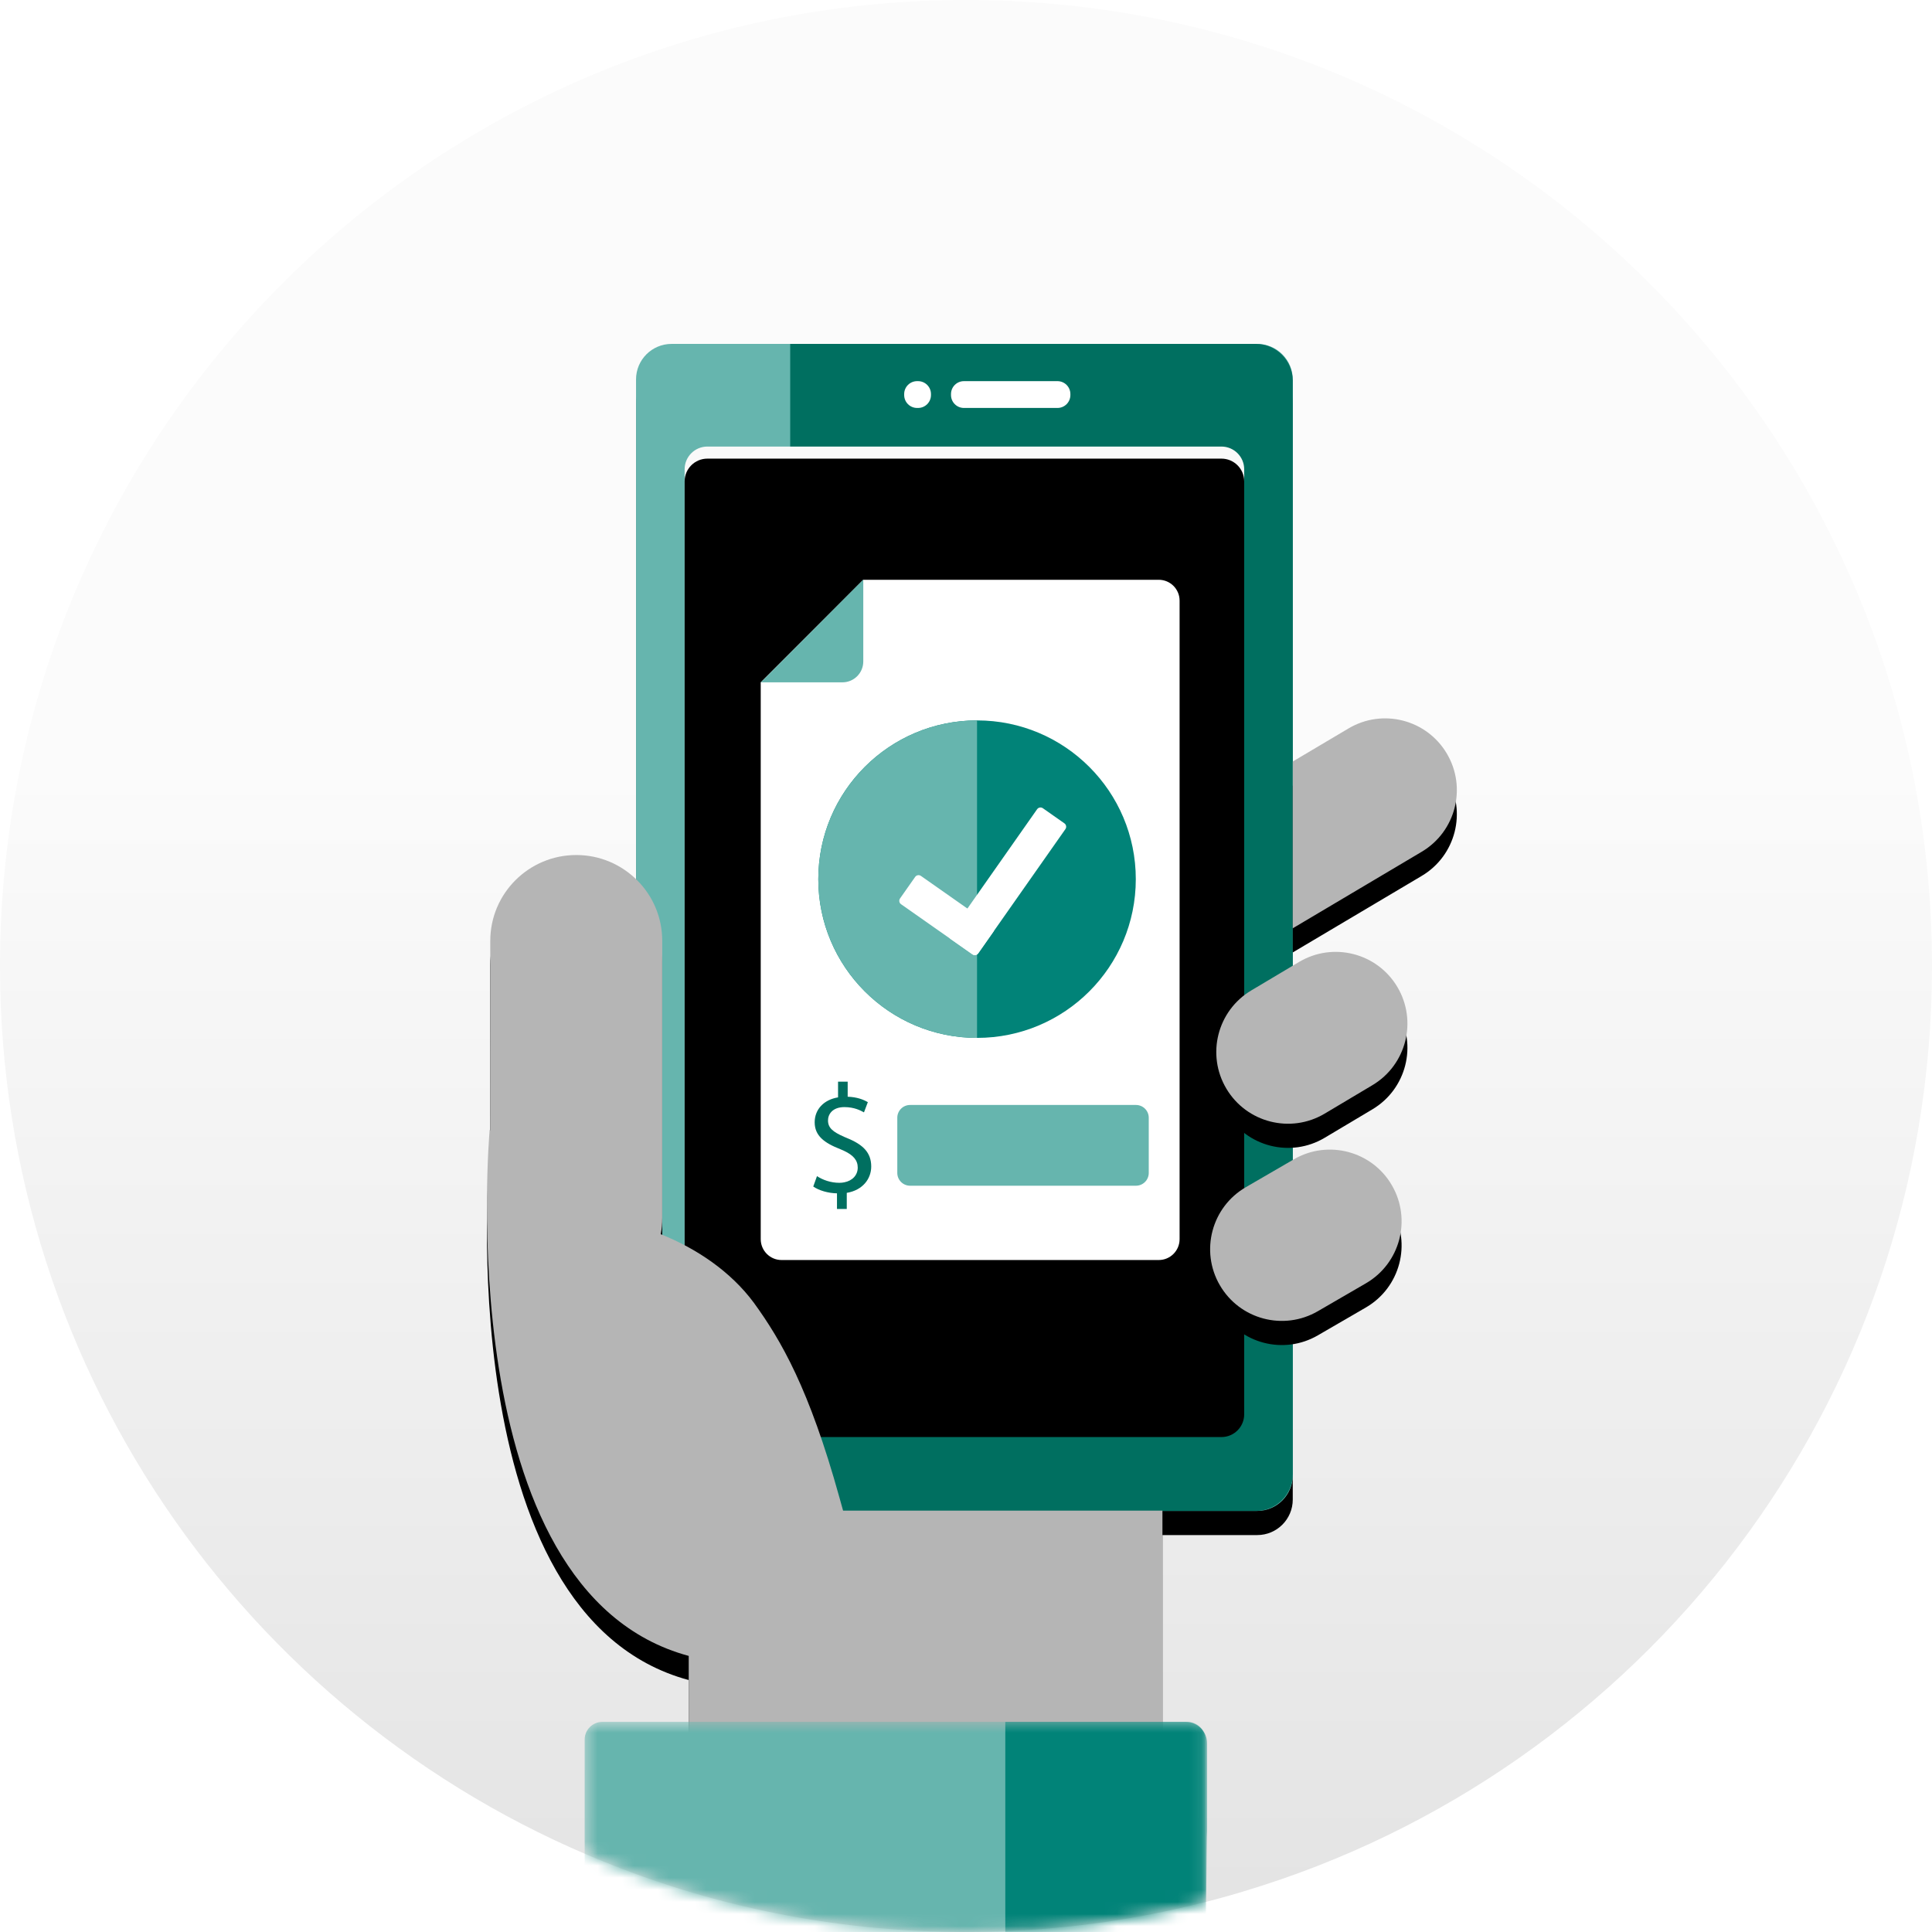
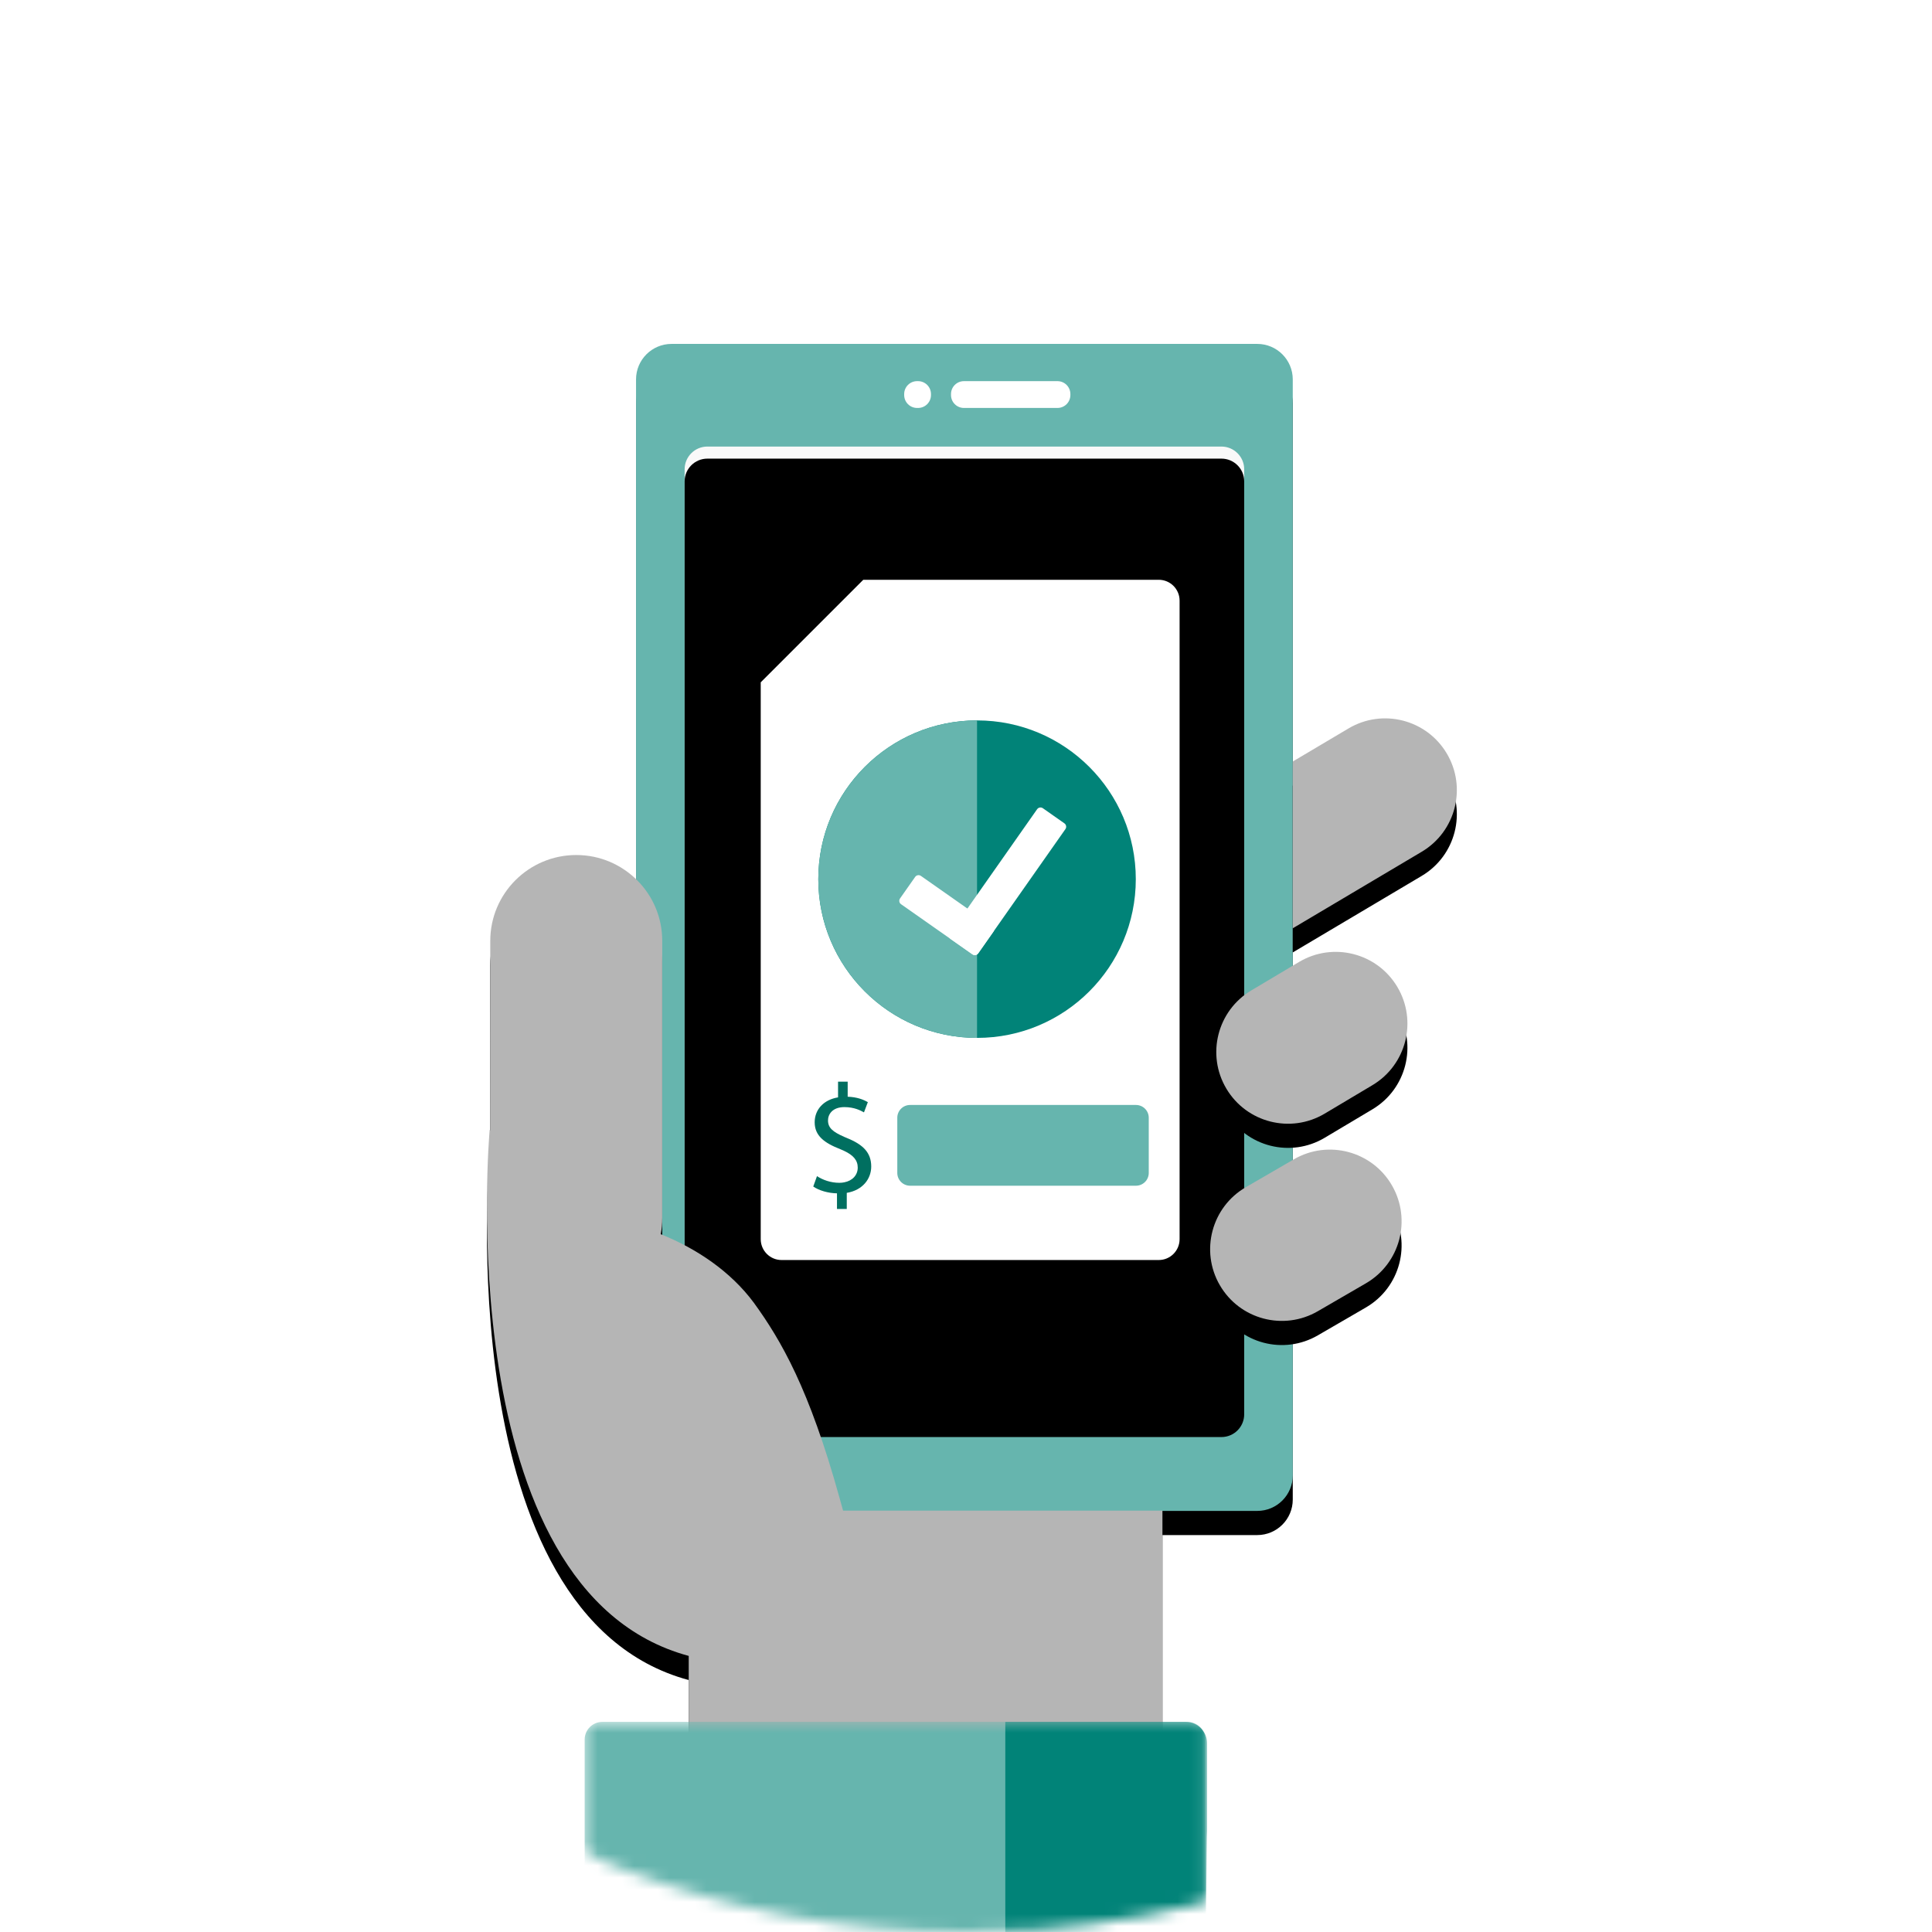
<svg xmlns="http://www.w3.org/2000/svg" xmlns:xlink="http://www.w3.org/1999/xlink" width="160px" height="160px" viewBox="0 0 160 160" version="1.1">
  <title>illustration/Review</title>
  <defs>
    <linearGradient x1="50%" y1="40%" x2="50%" y2="100%" id="linearGradient-1">
      <stop stop-color="#FBFBFB" offset="0%" />
      <stop stop-color="#E3E3E3" offset="100%" />
    </linearGradient>
    <path d="M102.963,156.643 C102.914,156.662 102.865,156.682 102.816,156.691 C97.501,158.277 91.961,159.314 86.255,159.756 C84.189,159.922 82.104,160 80,160 C69.928,160 60.296,158.141 51.418,154.734 C21.348,143.242 0,114.112 0,80 C0,35.815 35.815,0 80,0 C124.185,0 160,35.815 160,80 C160,116.207 135.95,146.786 102.963,156.643 Z" id="path-2" />
    <path d="M51.795,96.648 L3.292,96.648 C1.667,96.648 0.35,95.332 0.35,93.707 L0.35,2.942 C0.35,1.317 1.667,0.001 3.292,0.001 L51.795,0.001 C53.42,0.001 54.737,1.317 54.737,2.942 L54.737,93.707 C54.737,95.332 53.42,96.648 51.795,96.648" id="path-4" />
    <filter x="-23.9%" y="-11.4%" width="147.8%" height="126.9%" filterUnits="objectBoundingBox" id="filter-5">
      <feOffset dx="0" dy="2" in="SourceAlpha" result="shadowOffsetOuter1" />
      <feGaussianBlur stdDeviation="4" in="shadowOffsetOuter1" result="shadowBlurOuter1" />
      <feColorMatrix values="0 0 0 0 0   0 0 0 0 0   0 0 0 0 0  0 0 0 0.2 0" type="matrix" in="shadowBlurOuter1" />
    </filter>
    <path d="M48.83,89.531 L6.259,89.531 C5.218,89.531 4.374,88.687 4.374,87.647 L4.374,10.386 C4.374,9.345 5.218,8.502 6.259,8.502 L48.83,8.502 C49.871,8.502 50.715,9.345 50.715,10.386 L50.715,87.647 C50.715,88.687 49.871,89.531 48.83,89.531" id="path-6" />
    <filter x="-4.3%" y="-2.5%" width="108.6%" height="104.9%" filterUnits="objectBoundingBox" id="filter-7">
      <feGaussianBlur stdDeviation="1.5" in="SourceAlpha" result="shadowBlurInner1" />
      <feOffset dx="0" dy="1" in="shadowBlurInner1" result="shadowOffsetInner1" />
      <feComposite in="shadowOffsetInner1" in2="SourceAlpha" operator="arithmetic" k2="-1" k3="1" result="shadowInnerInner1" />
      <feColorMatrix values="0 0 0 0 0   0 0 0 0 0   0 0 0 0 0  0 0 0 0.15 0" type="matrix" in="shadowInnerInner1" />
    </filter>
    <path d="M54.738,48.396 L65.418,42.058 C68.238,40.384 69.167,36.742 67.493,33.921 C65.82,31.101 62.176,30.171 59.356,31.845 L54.738,34.585 L54.738,48.396 Z M62.948,69.683 L62.948,69.683 C61.301,66.847 57.668,65.882 54.831,67.528 L50.852,69.837 C48.015,71.483 47.051,75.117 48.696,77.954 L48.697,77.954 C50.342,80.791 53.976,81.755 56.813,80.109 L60.792,77.8 C63.629,76.154 64.593,72.52 62.948,69.683 L62.948,69.683 Z M63.395,53.249 L63.395,53.249 C61.717,50.431 58.071,49.508 55.254,51.188 L51.302,53.543 C48.485,55.222 47.562,58.868 49.242,61.684 C50.921,64.501 54.566,65.424 57.383,63.745 L61.335,61.389 C64.152,59.71 65.074,56.065 63.395,53.249 L63.395,53.249 Z" id="path-8" />
    <filter x="-63.6%" y="-22.0%" width="227.2%" height="152.1%" filterUnits="objectBoundingBox" id="filter-9">
      <feOffset dx="0" dy="2" in="SourceAlpha" result="shadowOffsetOuter1" />
      <feGaussianBlur stdDeviation="4" in="shadowOffsetOuter1" result="shadowBlurOuter1" />
      <feColorMatrix values="0 0 0 0 0   0 0 0 0 0   0 0 0 0 0  0 0 0 0.15 0" type="matrix" in="shadowBlurOuter1" />
    </filter>
    <path d="M96.268,125.105 L96.268,147.598 L57.037,147.598 L57.037,137.135 C37.098,131.761 40.553,93.566 40.553,93.566 L40.612,93.654 L40.602,77.925 C40.602,73.99 43.793,70.809 47.728,70.809 C49.686,70.809 51.467,71.602 52.759,72.894 C54.051,74.176 54.844,75.958 54.844,77.925 L54.844,100.869 C54.844,101.329 54.805,101.779 54.717,102.21 C57.673,103.395 60.501,105.283 62.43,107.887 C64.701,111.02 67.011,115.003 69.507,123.98 C69.615,124.36 69.722,124.742 69.821,125.105 L96.268,125.105 Z" id="path-10" />
    <filter x="-23.2%" y="-14.3%" width="146.5%" height="133.9%" filterUnits="objectBoundingBox" id="filter-11">
      <feOffset dx="0" dy="2" in="SourceAlpha" result="shadowOffsetOuter1" />
      <feGaussianBlur stdDeviation="4" in="shadowOffsetOuter1" result="shadowBlurOuter1" />
      <feColorMatrix values="0 0 0 0 0   0 0 0 0 0   0 0 0 0 0  0 0 0 0.15 0" type="matrix" in="shadowBlurOuter1" />
    </filter>
    <polygon id="path-12" points="0.419 0.598 51.817 0.598 51.817 21.404 0.419 21.404" />
    <path d="M8.493,0.015 L32.962,0.015 C33.916,0.015 34.689,0.788 34.689,1.743 L34.689,54.621 C34.689,55.576 33.916,56.35 32.962,56.35 L1.727,56.35 C0.773,56.35 0,55.576 0,54.621 L0,8.508 L8.493,0.015 Z" id="path-14" />
    <filter x="-37.5%" y="-19.5%" width="175.0%" height="146.2%" filterUnits="objectBoundingBox" id="filter-15">
      <feOffset dx="0" dy="2" in="SourceAlpha" result="shadowOffsetOuter1" />
      <feGaussianBlur stdDeviation="4" in="shadowOffsetOuter1" result="shadowBlurOuter1" />
      <feColorMatrix values="0 0 0 0 0   0 0 0 0 0   0 0 0 0 0  0 0 0 0.2 0" type="matrix" in="shadowBlurOuter1" />
    </filter>
  </defs>
  <g id="illustration/Review" stroke="none" stroke-width="1" fill="none" fill-rule="evenodd">
    <g id="Group-10" transform="translate(0, -0)">
-       <path d="M102.963,156.643 C102.914,156.662 102.865,156.682 102.816,156.691 C97.501,158.277 91.961,159.314 86.254,159.756 C84.189,159.922 82.104,160 80,160 C69.928,160 60.296,158.141 51.418,154.734 C21.348,143.242 0,114.112 0,80 C0,35.815 35.814,0 80,0 C124.184,0 160,35.815 160,80 C160,116.207 135.949,146.786 102.963,156.643 Z" id="Fill-1" fill="url(#linearGradient-1)" />
      <mask id="mask-3" fill="white">
        <use xlink:href="#path-2" />
      </mask>
      <g id="Mask" />
      <g mask="url(#mask-3)">
        <g transform="translate(52.324, 28.48)">
          <g id="Fill-4" fill="none">
            <use fill="black" fill-opacity="1" filter="url(#filter-5)" xlink:href="#path-4" />
            <use fill="#66B5AE" fill-rule="evenodd" xlink:href="#path-4" />
          </g>
-           <path d="M54.738,34.585 L54.738,3.051 C54.738,1.366 53.372,-3.83693077e-13 51.687,-3.83693077e-13 L13.117,-3.83693077e-13 L13.117,96.648 L51.687,96.648 C53.372,96.648 54.738,95.283 54.738,93.598 L54.738,48.396" id="Fill-6" fill="#006F60" fill-rule="evenodd" />
          <line x1="54.738" y1="34.585" x2="54.738" y2="48.396" id="Fill-8" fill="#757575" fill-rule="evenodd" />
          <line x1="54.738" y1="34.585" x2="54.738" y2="48.396" id="Fill-10" fill="#757575" fill-rule="evenodd" />
          <g id="Fill-12" fill="none">
            <use fill="#F9F9F9" fill-rule="evenodd" xlink:href="#path-6" />
            <use fill="black" fill-opacity="1" filter="url(#filter-7)" xlink:href="#path-6" />
          </g>
          <path d="M23.705,3.085 L23.626,3.085 C23.035,3.085 22.556,3.564 22.556,4.155 L22.556,4.234 C22.556,4.826 23.035,5.305 23.626,5.305 L23.705,5.305 C24.297,5.305 24.775,4.826 24.775,4.234 L24.775,4.155 C24.775,3.564 24.297,3.085 23.705,3.085" id="Fill-14" fill="#FFFFFF" fill-rule="evenodd" />
          <path d="M35.25,3.085 L27.504,3.085 C26.913,3.085 26.434,3.564 26.434,4.155 L26.434,4.234 C26.434,4.826 26.913,5.305 27.504,5.305 L35.25,5.305 C35.842,5.305 36.32,4.826 36.32,4.234 L36.32,4.155 C36.32,3.564 35.842,3.085 35.25,3.085" id="Fill-16" fill="#FFFFFF" fill-rule="evenodd" />
          <g id="Fill-31" fill="none">
            <use fill="black" fill-opacity="1" filter="url(#filter-9)" xlink:href="#path-8" />
            <use fill="#B5B5B5" fill-rule="evenodd" xlink:href="#path-8" />
          </g>
        </g>
      </g>
      <g id="Path" mask="url(#mask-3)">
        <use fill="black" fill-opacity="1" filter="url(#filter-11)" xlink:href="#path-10" />
        <use fill="#B5B5B5" fill-rule="evenodd" xlink:href="#path-10" />
      </g>
      <g id="Group-20" mask="url(#mask-3)">
        <g transform="translate(48, 142)">
          <mask id="mask-13" fill="white">
            <use xlink:href="#path-12" />
          </mask>
          <g id="Clip-19" stroke="none" fill="none" />
          <path d="M51.817,19.166 C44.584,21.319 36.929,22.475 29.001,22.475 C18.928,22.475 9.296,21.406 0.419,18 L0.419,2.066 C0.419,1.254 1.074,0.598 1.887,0.598 L50.348,0.598 C51.161,0.598 51.817,1.254 51.817,2.066 L51.817,19.166 Z" id="Fill-18" stroke="none" fill="#66B5AE" fill-rule="evenodd" mask="url(#mask-13)" />
          <path d="M51.963,9.642 C51.914,9.662 51.865,21.394 51.817,21.404 C46.501,22.99 40.961,20.962 35.255,21.404 L35.255,0.598 L50.201,0.598 C51.17,0.598 51.963,1.39 51.963,2.36 L51.963,9.642 Z" id="Fill-21" stroke="none" fill="#018378" fill-rule="evenodd" mask="url(#mask-13)" />
        </g>
      </g>
    </g>
    <g id="Group-18" transform="translate(63, 48)">
      <g id="Fill-1">
        <use fill="black" fill-opacity="1" filter="url(#filter-15)" xlink:href="#path-14" />
        <use fill="#FFFFFF" fill-rule="evenodd" xlink:href="#path-14" />
      </g>
-       <path d="M8.493,0 C5.674,2.842 2.846,5.677 0.014,8.508 L6.765,8.508 C7.72,8.508 8.493,7.734 8.493,6.78 L8.493,0 Z" id="Fill-4" fill="#66B5AE" />
      <path d="M7.161,46.255 C7.077,46.219 6.997,46.184 6.917,46.152 C5.977,45.738 5.572,45.409 5.572,44.79 C5.572,44.282 5.936,43.691 6.917,43.686 L6.93,43.686 C7.754,43.686 8.279,43.971 8.551,44.122 L8.871,43.276 C8.497,43.058 7.972,42.853 7.201,42.826 L7.201,41.579 L6.404,41.579 L6.404,42.88 C5.224,43.071 4.468,43.877 4.468,44.945 C4.468,46.064 5.273,46.655 6.583,47.168 C6.703,47.217 6.814,47.266 6.917,47.315 C7.651,47.662 8.034,48.076 8.034,48.694 C8.034,49.314 7.598,49.786 6.917,49.915 C6.787,49.942 6.654,49.955 6.507,49.955 C5.79,49.955 5.122,49.71 4.659,49.402 L4.351,50.262 C4.802,50.583 5.572,50.815 6.315,50.827 L6.315,52.123 L7.126,52.123 L7.126,50.787 C8.448,50.569 9.151,49.621 9.151,48.606 C9.151,47.462 8.484,46.794 7.161,46.255" id="Fill-6" fill="#006F60" />
      <path d="M31.062,24.807 C31.062,17.546 25.175,11.661 17.915,11.661 C10.654,11.661 4.768,17.546 4.768,24.807 C4.768,32.068 10.654,37.954 17.915,37.954 C25.175,37.954 31.062,32.068 31.062,24.807" id="Fill-8" fill="#018378" />
      <path d="M17.914,11.661 C10.653,11.661 4.768,17.547 4.768,24.807 C4.768,32.068 10.653,37.955 17.914,37.955" id="Fill-10" fill="#66B5AE" />
      <path d="M19.264,29.167 L18.012,30.95 C17.904,31.105 17.69,31.143 17.535,31.034 L11.621,26.883 C11.466,26.774 11.429,26.561 11.537,26.406 L12.789,24.623 C12.898,24.468 13.112,24.431 13.266,24.539 L19.18,28.69 C19.335,28.799 19.372,29.013 19.264,29.167" id="Fill-12" fill="#FFFFFF" />
      <path d="M17.534,31.035 L15.751,29.783 C15.597,29.675 15.558,29.461 15.668,29.306 L22.889,19.017 C22.998,18.863 23.212,18.825 23.366,18.934 L25.149,20.185 C25.305,20.295 25.342,20.508 25.233,20.663 L18.012,30.951 C17.903,31.106 17.689,31.143 17.534,31.035" id="Fill-14" fill="#FFFFFF" />
      <path d="M31.076,50.196 L12.368,50.196 C11.784,50.196 11.31,49.722 11.31,49.137 L11.31,44.567 C11.31,43.982 11.784,43.509 12.368,43.509 L31.076,43.509 C31.661,43.509 32.135,43.982 32.135,44.567 L32.135,49.137 C32.135,49.722 31.661,50.196 31.076,50.196" id="Fill-16" fill="#66B5AE" />
    </g>
  </g>
</svg>